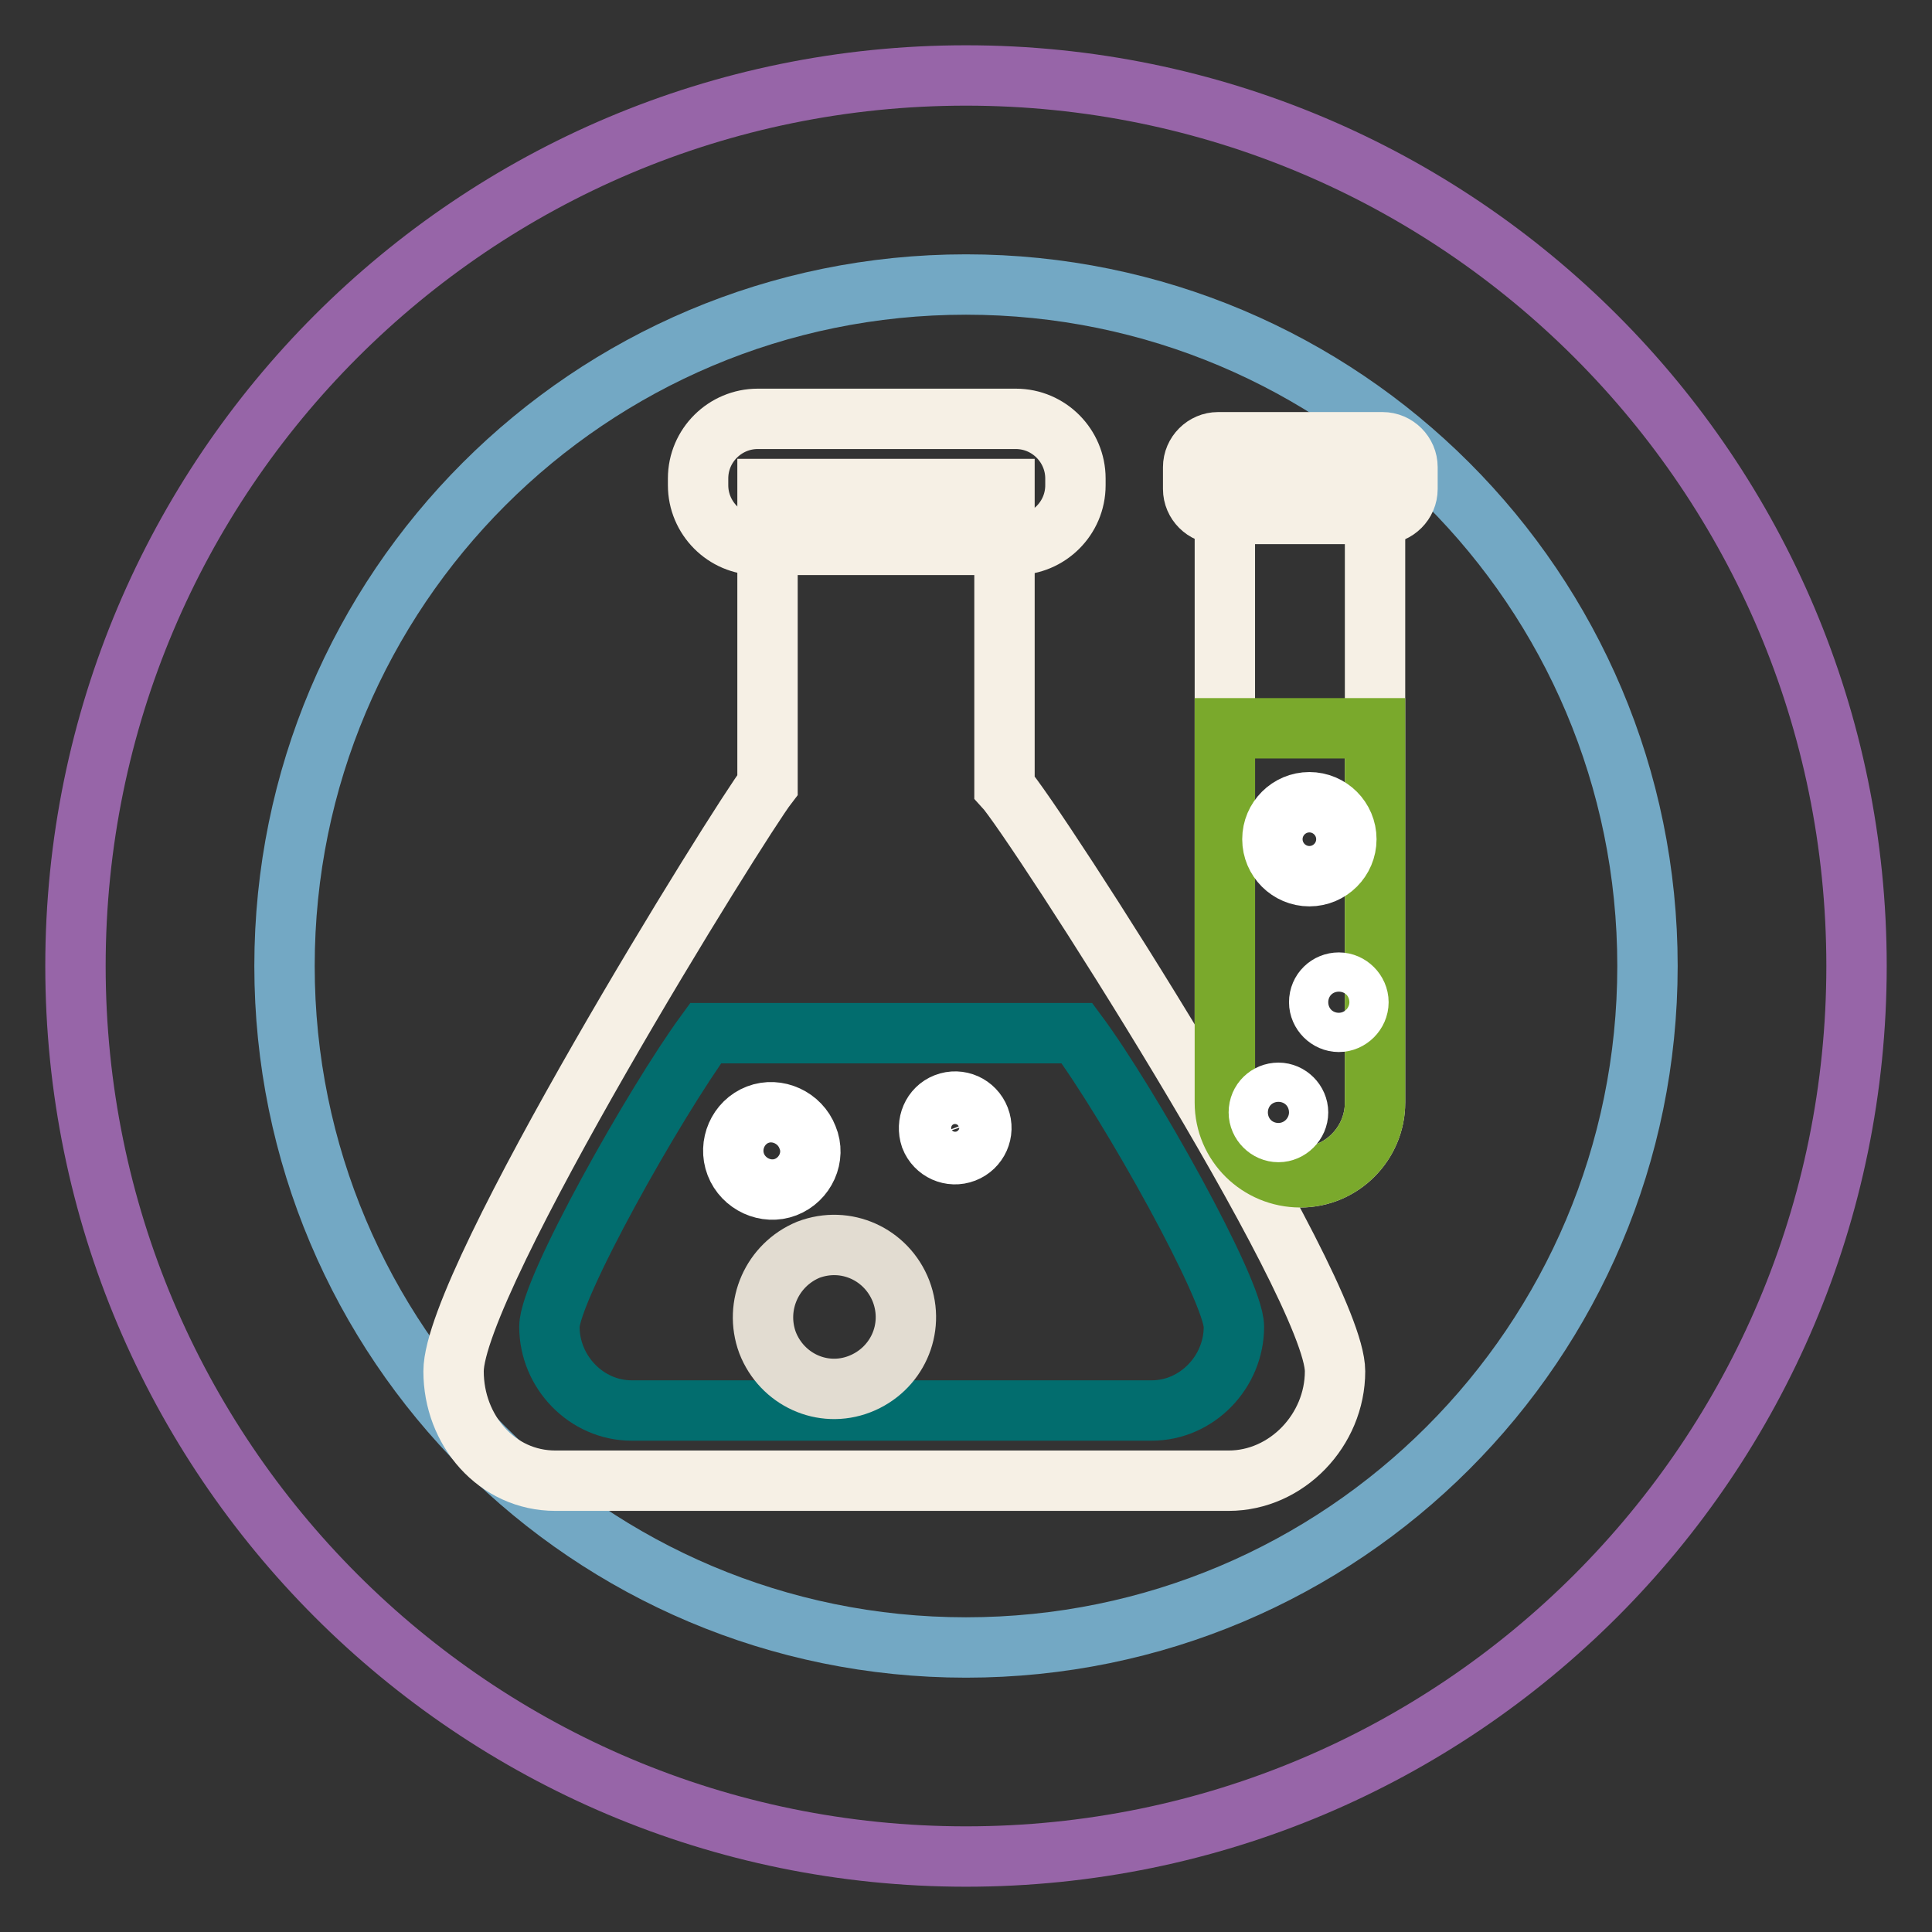
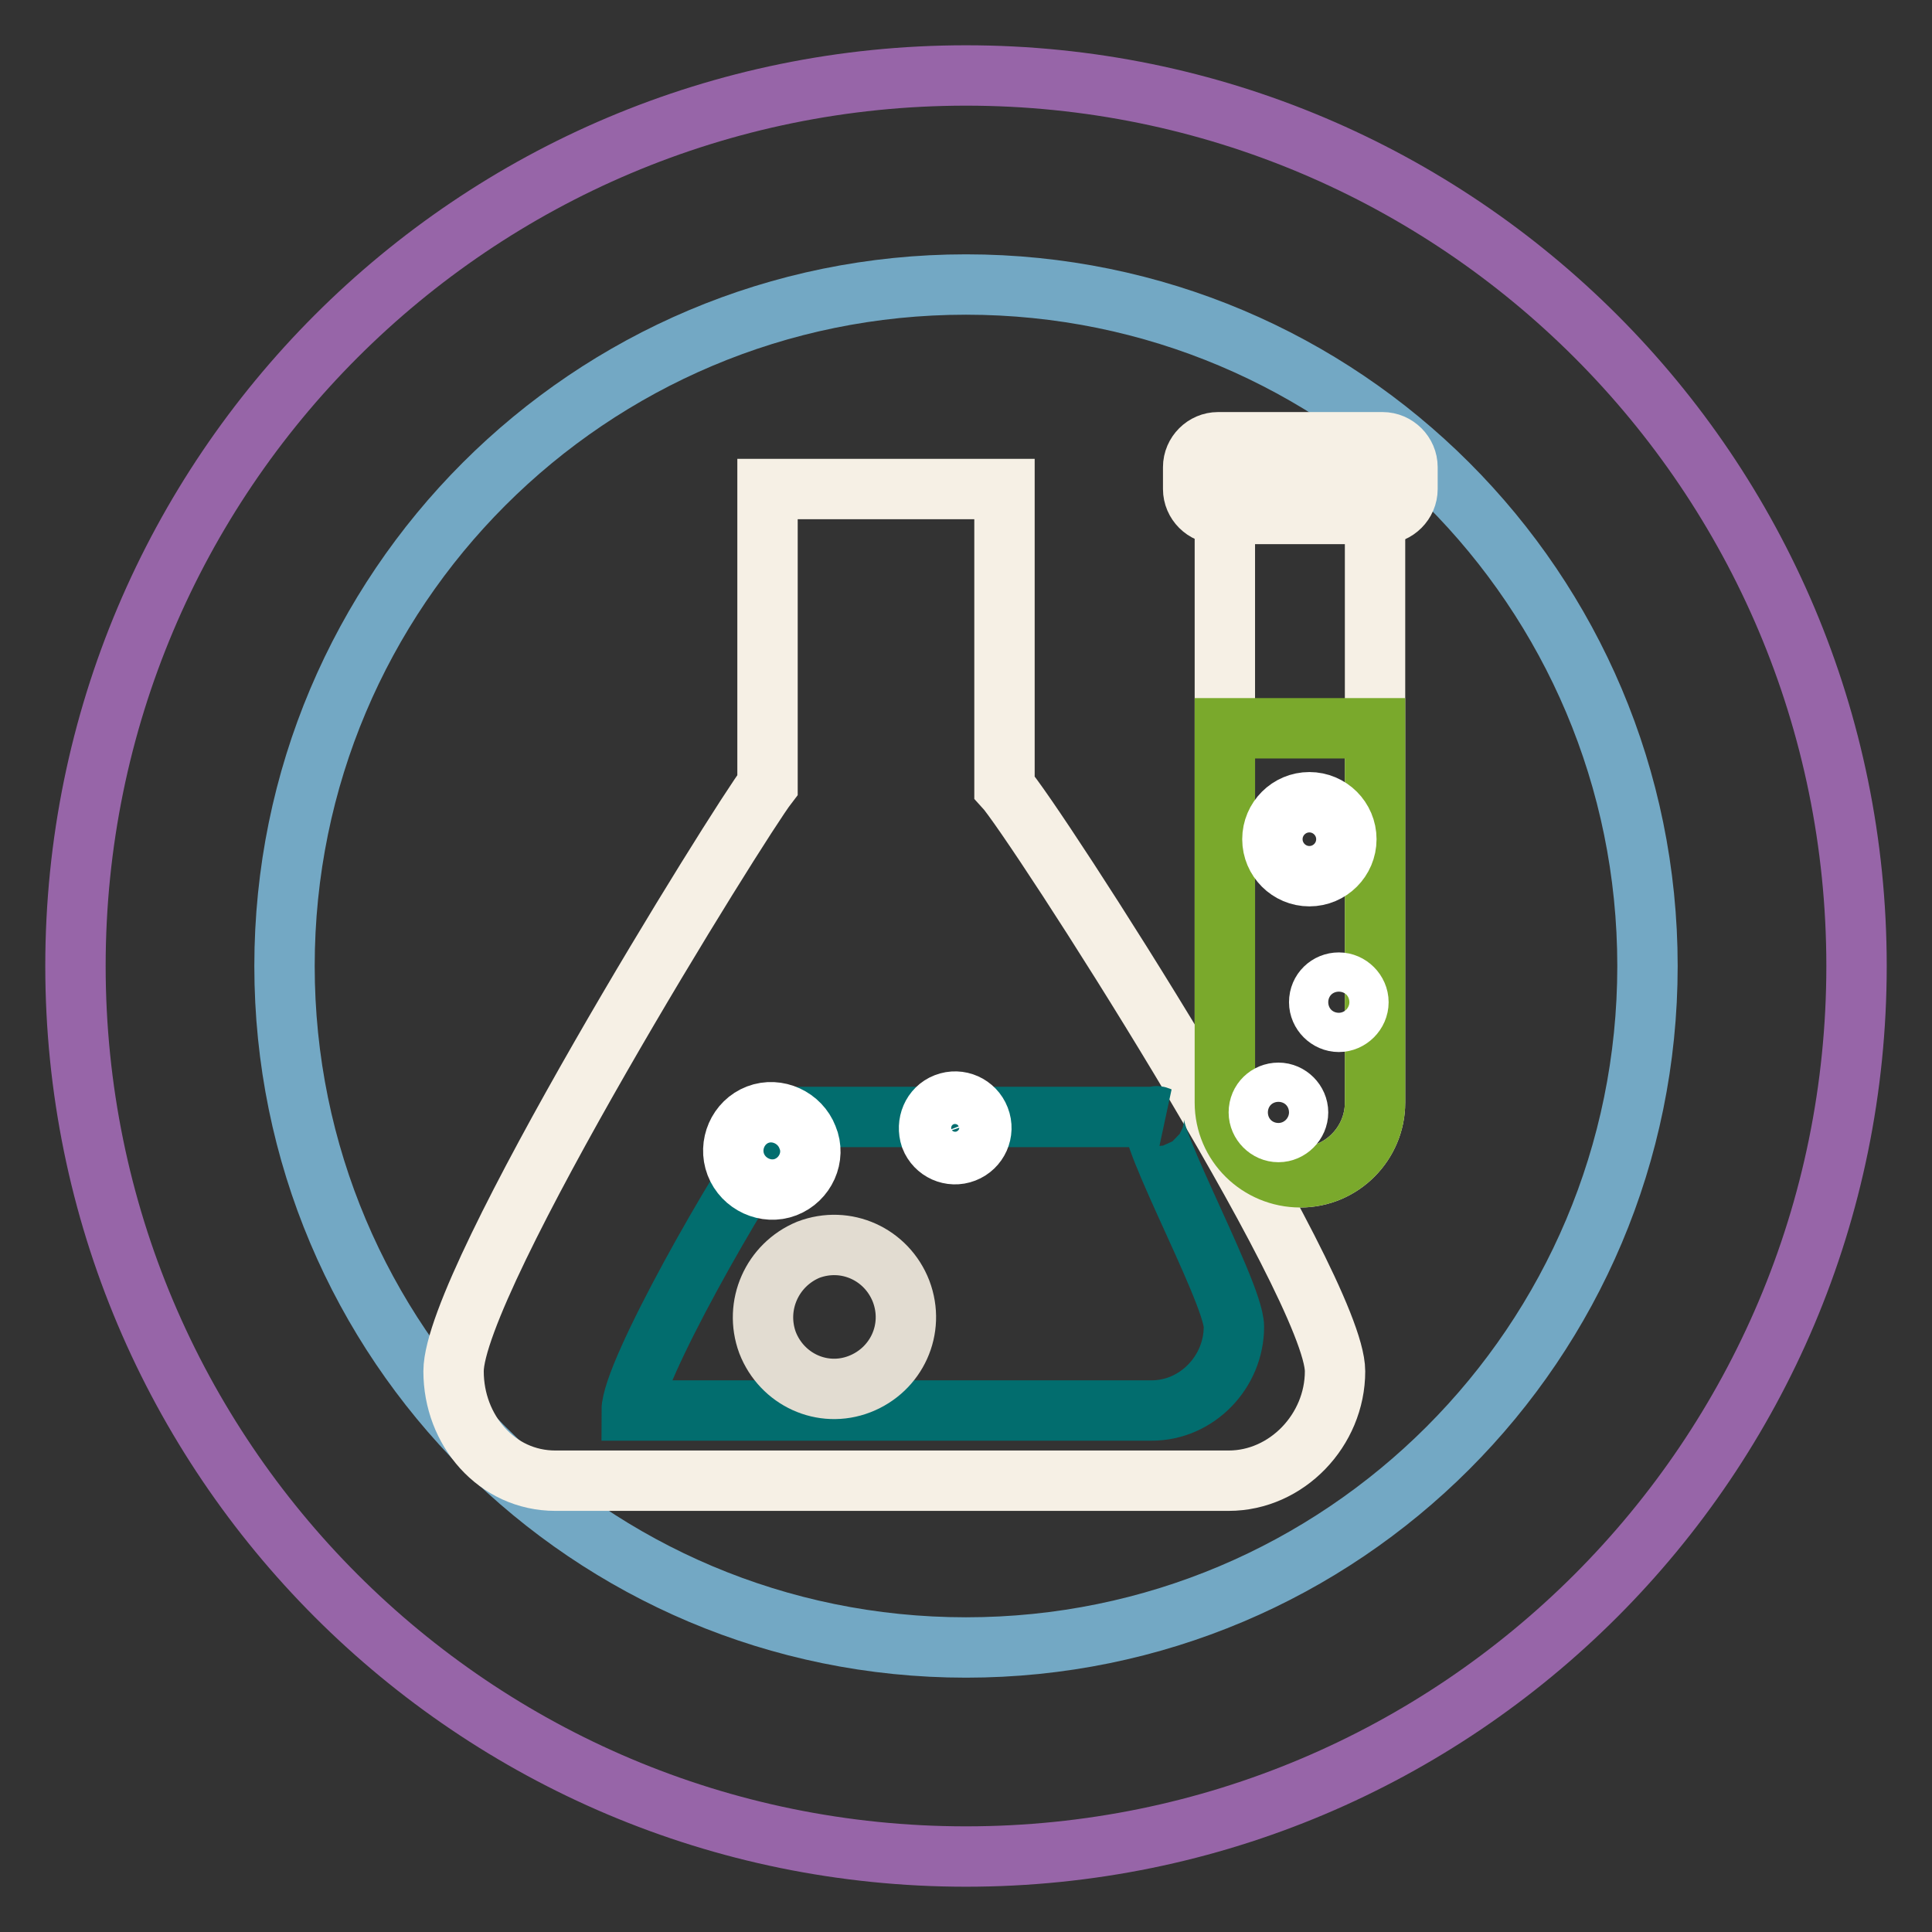
<svg xmlns="http://www.w3.org/2000/svg" version="1.1" x="0px" y="0px" viewBox="0 0 256 256" enable-background="new 0 0 256 256" xml:space="preserve">
  <rect x="0" y="0" width="256" height="256" fill="#333333" stroke="none" />
  <g>
    <path stroke-width="8" fill-opacity="0" stroke="#73a8c4" d="M37.7,128c0,49.9,40.4,90.3,90.3,90.3s90.3-40.4,90.3-90.3l0,0c0-49.9-40.4-90.3-90.3-90.3 S37.7,78.1,37.7,128L37.7,128z" />
    <path stroke-width="8" fill-opacity="0" stroke="#9765a8" d="M246,128c0,65.2-52.8,118-118,118c-65.2,0-118-52.8-118-118C10,62.8,62.8,10,128,10 C193.2,10,246,62.8,246,128z" />
-     <path stroke-width="8" fill-opacity="0" stroke="#f6f0e5" d="M92.5,64.3c0,4.3,3.5,7.9,7.9,7.9h34.2c4.3,0,7.9-3.5,7.9-7.9v-0.9c0-4.3-3.5-7.9-7.9-7.9h-34.2 c-4.3,0-7.9,3.5-7.9,7.9V64.3z" />
    <path stroke-width="8" fill-opacity="0" stroke="#f6f0e5" d="M101.7,104V64.8h31.4v39.5c3.7,4,43.8,66.2,43.8,77.4c0,7.8-6.4,14.5-14.1,14.5H73.6 c-7.8,0-13.5-6.7-13.5-14.5C60.1,169.7,98,108.8,101.7,104z" />
-     <path stroke-width="8" fill-opacity="0" stroke="#026d6e" d="M163.5,175.8c0,6-4.9,11.1-10.9,11.1H83.7c-6,0-10.9-5.1-10.9-11.1c0-4.9,13.9-29.6,20.7-38.9h49.2 C149.6,146.2,163.5,171,163.5,175.8z" />
+     <path stroke-width="8" fill-opacity="0" stroke="#026d6e" d="M163.5,175.8c0,6-4.9,11.1-10.9,11.1H83.7c0-4.9,13.9-29.6,20.7-38.9h49.2 C149.6,146.2,163.5,171,163.5,175.8z" />
    <path stroke-width="8" fill-opacity="0" stroke="#e2dcd1" d="M101.7,177.9c1.9,4.9,7.3,7.4,12.2,5.5c4.9-1.9,7.4-7.3,5.5-12.3c-1.9-4.9-7.3-7.4-12.3-5.5 C102.3,167.6,99.9,173,101.7,177.9z" />
    <path stroke-width="8" fill-opacity="0" stroke="#ffffff" d="M97.5,154.3c1,2.6,4,4,6.6,3c2.6-1,4-4,2.9-6.6c-1-2.6-4-4-6.6-3C97.8,148.7,96.5,151.7,97.5,154.3z  M123.3,150.7c0.7,1.8,2.7,2.7,4.5,2c1.8-0.7,2.7-2.7,2-4.5c-0.7-1.8-2.7-2.7-4.5-2C123.5,146.9,122.7,148.9,123.3,150.7z" />
    <path stroke-width="8" fill-opacity="0" stroke="#f6f0e5" d="M158.1,64.8c0,1.8,1.5,3.3,3.3,3.3h21.8c1.8,0,3.3-1.5,3.3-3.3v-2.9c0-1.8-1.5-3.3-3.3-3.3h-21.8 c-1.8,0-3.3,1.5-3.3,3.3V64.8z" />
    <path stroke-width="8" fill-opacity="0" stroke="#f6f0e5" d="M172.3,156c5.5,0,9.9-4.5,9.9-9.9V61h-19.9v85.1C162.3,151.6,166.8,156,172.3,156 C172.2,156,172.3,156,172.3,156z" />
    <path stroke-width="8" fill-opacity="0" stroke="#7aa92c" d="M172.3,156c5.5,0,9.9-4.5,9.9-9.9V96.5h-19.9v49.6C162.3,151.6,166.8,156,172.3,156 C172.2,156,172.3,156,172.3,156z" />
    <path stroke-width="8" fill-opacity="0" stroke="#ffffff" d="M168.6,111.2c0,2.7,2.2,4.9,4.9,4.9s4.9-2.2,4.9-4.9c0-2.7-2.2-4.9-4.9-4.9S168.6,108.5,168.6,111.2z  M174.8,132.8c0,1.4,1.2,2.6,2.6,2.6c1.4,0,2.6-1.2,2.6-2.6c0-1.4-1.2-2.6-2.6-2.6C176,130.2,174.8,131.3,174.8,132.8z  M166.8,147.4c0,1.4,1.2,2.6,2.6,2.6c1.4,0,2.6-1.2,2.6-2.6c0-1.4-1.2-2.6-2.6-2.6C168,144.8,166.8,145.9,166.8,147.4z" />
  </g>
</svg>